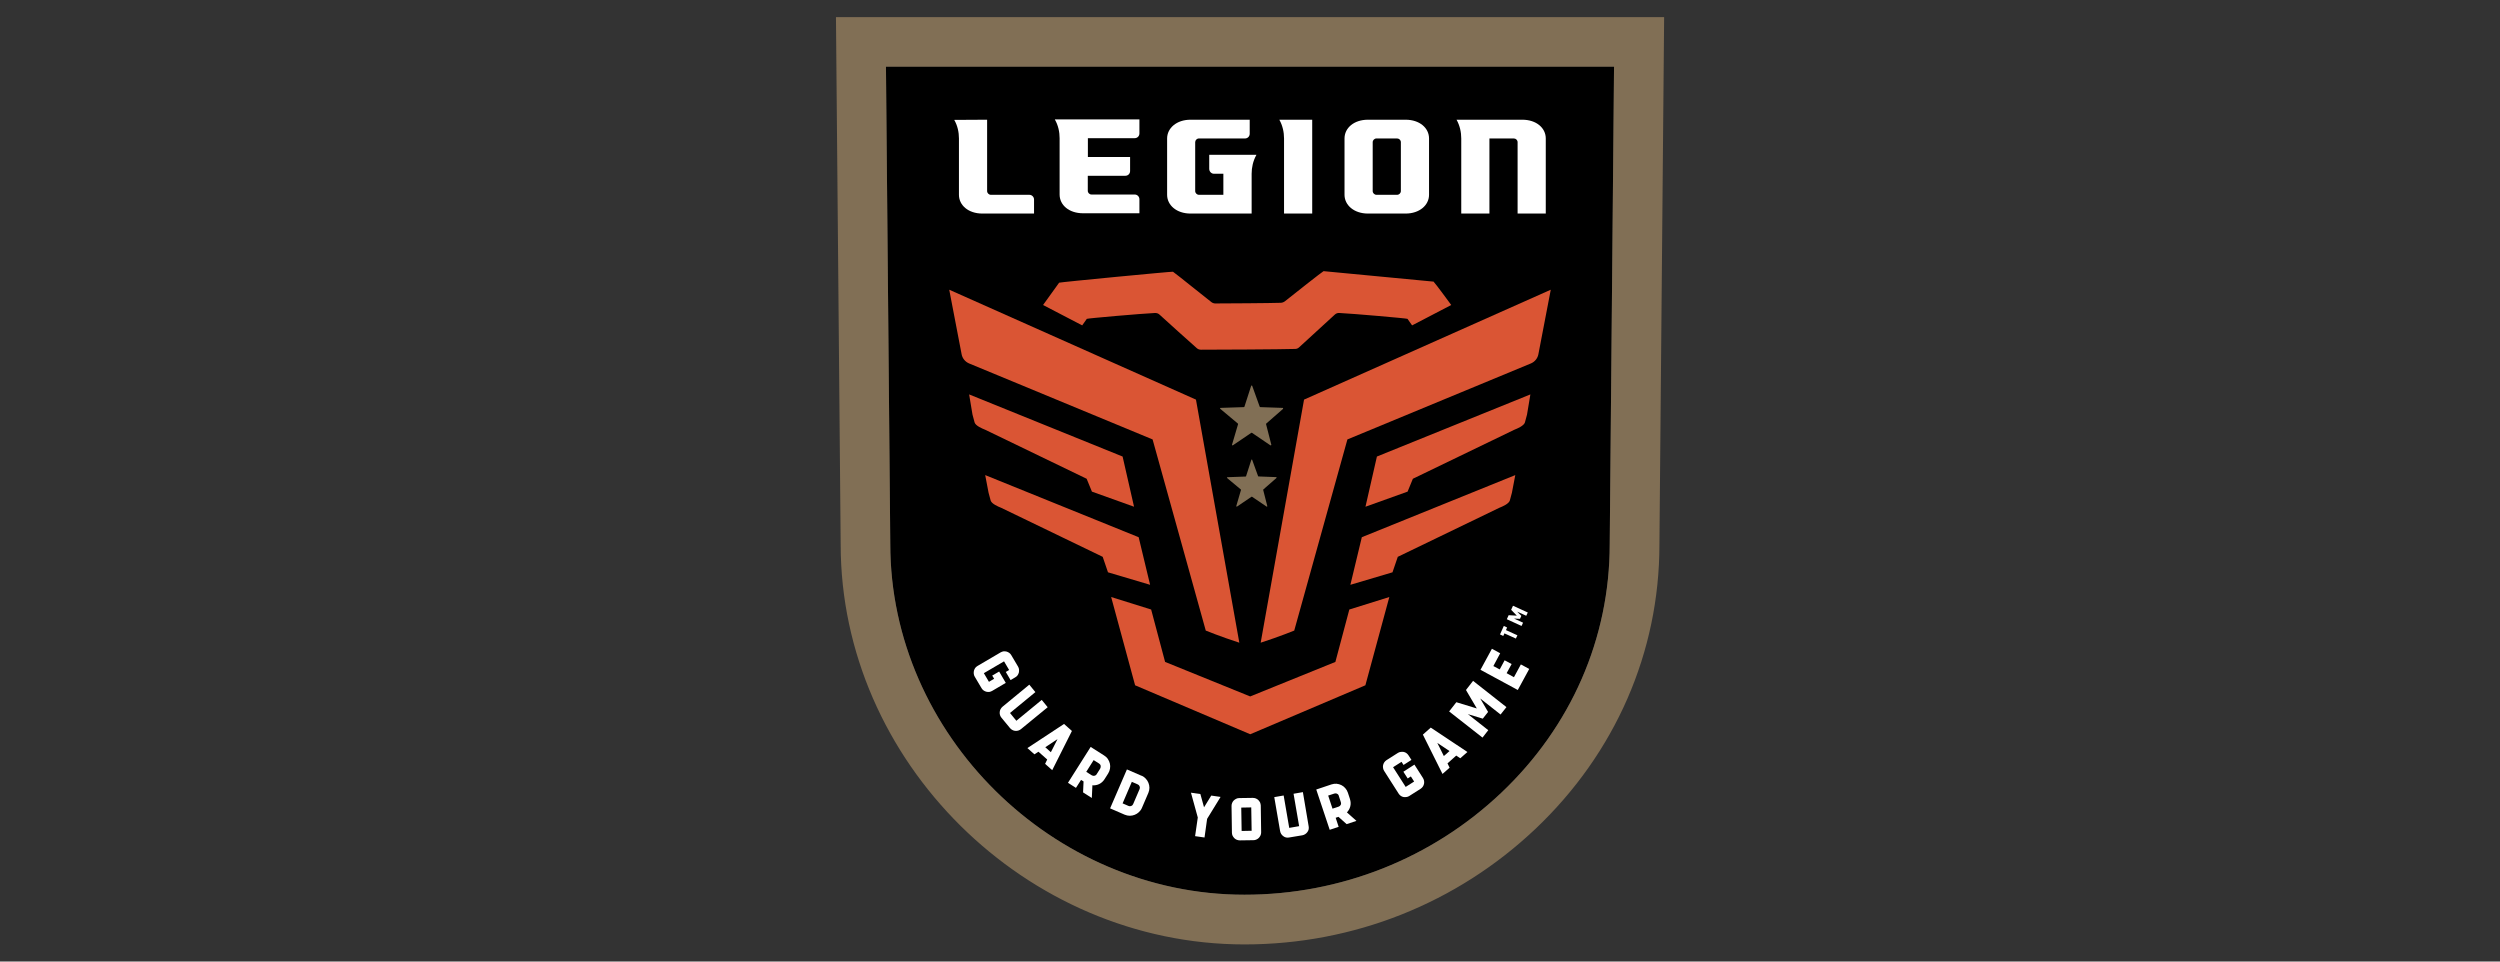
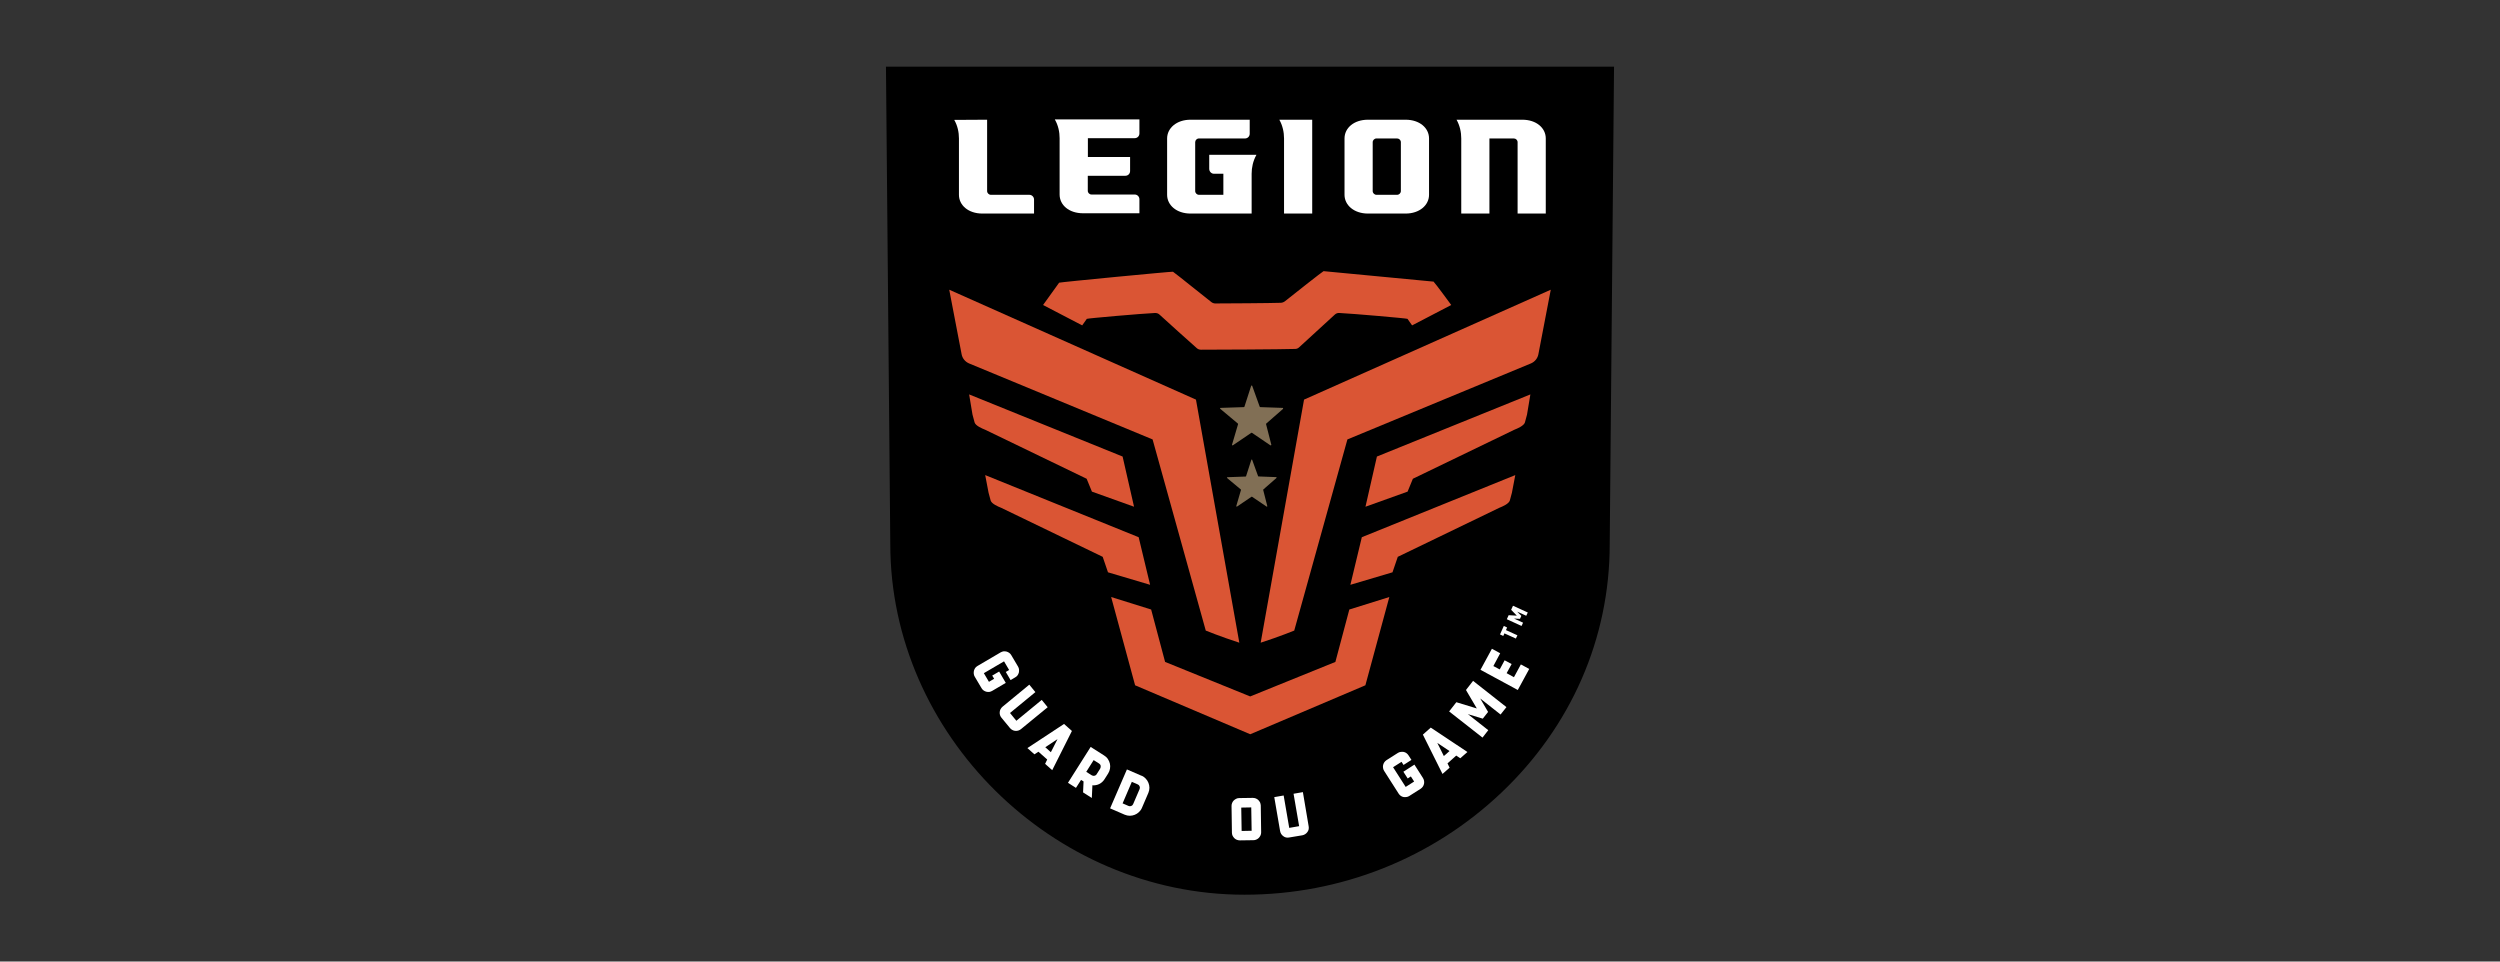
<svg xmlns="http://www.w3.org/2000/svg" viewBox="0 0 260 100" data-name="Layer 1" id="Layer_1">
  <rect x="0" y="0" width="260" height="100" fill="#333333" stroke="none" />
  <defs>
    <style>
      .cls-1 {
        fill: none;
      }

      .cls-2 {
        fill: #fff;
      }

      .cls-3 {
        fill: #816f55;
      }

      .cls-4 {
        fill: #da5534;
      }
    </style>
  </defs>
  <path d="m92.14,6.94l.45,49.65c0,19.78,16.87,36.46,36.83,36.46,10.01,0,19.5-3.77,26.71-10.6,7.27-6.89,11.28-16.07,11.28-25.84l.45-49.68h-75.72Z" />
  <path d="m104.61,69.88l.34-.2-.53-.9-2.1,1.23.53.9.54-.32-.2-.33.72-.42.69,1.18-1.41.83c-.1.06-.2.09-.3.11-.1.01-.21,0-.31-.02-.1-.03-.2-.07-.28-.13-.09-.06-.16-.14-.22-.24l-.71-1.2c-.06-.1-.09-.2-.1-.31-.01-.11,0-.21.02-.31.03-.1.07-.19.13-.28.06-.08.14-.15.24-.21l2.4-1.41c.1-.06.2-.09.3-.11.1-.01.21,0,.31.02.1.03.19.07.28.13.09.06.16.14.22.24l.71,1.2c.06.1.09.2.1.31.01.11,0,.21-.02.31-.03.1-.07.19-.13.28-.06.08-.14.16-.24.21l-.49.29-.5-.85Z" class="cls-2" />
  <path d="m107.06,71.22l.62.76-2.64,2.17.66.81,2.64-2.17.62.76-2.78,2.28c-.09.07-.18.12-.28.15-.1.03-.2.04-.31.03-.1,0-.2-.04-.3-.09-.1-.05-.18-.12-.25-.2l-.89-1.08c-.14-.17-.2-.37-.18-.59.02-.22.12-.4.29-.55l2.78-2.29Z" class="cls-2" />
  <path d="m109.42,80.09l-.73-.65.22-.45-.91-.81-.42.27-.73-.65,3.81-2.51.82.73-2.05,4.08Zm-.13-1.86l.69-1.36-1.27.84.58.52Z" class="cls-2" />
  <path d="m114.87,81.04c-.14.22-.33.39-.55.5-.23.11-.46.15-.71.13l-.06,1.32-.91-.58.05-1.14-.26-.16-.53.83-.83-.53,2.36-3.73,1.4.89c.16.1.29.22.39.37.1.15.17.31.21.48.04.17.04.34.01.52-.03.18-.09.34-.19.5l-.38.6Zm-.45-1.12c.05-.08.07-.18.05-.28-.02-.1-.08-.18-.16-.23l-.57-.36-.77,1.22.57.36c.08.05.18.07.28.05.1-.02.18-.07.23-.16l.38-.6Z" class="cls-2" />
  <path d="m118.72,80.67c.17.07.32.18.44.31.12.13.22.28.28.44.06.16.1.33.1.51,0,.18-.04.36-.11.53l-.67,1.56c-.07.17-.18.32-.31.44-.13.12-.28.22-.44.28-.16.06-.33.1-.51.1-.18,0-.35-.04-.53-.11l-1.52-.66,1.75-4.05,1.52.66Zm-.2,1.39c.04-.09.04-.19,0-.28-.04-.1-.1-.16-.19-.2l-.62-.27-.96,2.24.62.27c.09.04.19.04.28,0,.1-.04.16-.1.2-.2l.67-1.56Z" class="cls-2" />
-   <polygon points="126.94 82.88 125.54 85.16 125.27 87.1 124.29 86.96 124.57 85.02 123.86 82.44 124.84 82.58 125.22 83.96 125.97 82.74 126.94 82.88" class="cls-2" />
  <path d="m130.29,82.98c.11,0,.22.02.32.06.1.04.19.1.26.17.07.07.13.16.18.25.04.1.06.2.07.31l.04,2.79c0,.11-.02.22-.06.31s-.1.18-.17.26c-.07.07-.16.14-.26.18-.1.05-.2.07-.32.07l-1.4.02c-.11,0-.22-.02-.32-.06-.1-.04-.19-.1-.26-.17-.07-.07-.13-.16-.18-.25-.04-.1-.07-.2-.07-.31l-.04-2.79c0-.11.02-.22.06-.31.04-.1.09-.18.17-.26.07-.07.16-.13.26-.18.1-.05.2-.07.31-.07l1.4-.02Zm-.16.99l-1.04.02.04,2.43,1.04-.02-.04-2.43Z" class="cls-2" />
  <path d="m132.53,82.9l.97-.17.58,3.37,1.03-.18-.58-3.37.97-.17.6,3.55c.02.11.02.22,0,.32-.02.1-.07.2-.13.28-.06.08-.13.16-.23.22-.09.06-.19.1-.3.12l-1.38.23c-.22.04-.42,0-.6-.14-.18-.13-.29-.31-.33-.53l-.61-3.55Z" class="cls-2" />
-   <path d="m140.4,83.12c.08.25.09.5.03.74-.06.24-.18.45-.35.63l.99.88-1.02.34-.85-.76-.29.1.31.94-.93.31-1.4-4.19,1.58-.53c.18-.06.36-.08.53-.07.18.02.34.06.5.14.16.08.29.18.41.32.12.13.21.29.27.47l.22.67Zm-1.16-.36c-.03-.09-.09-.17-.19-.21-.09-.05-.19-.05-.28-.02l-.64.21.45,1.36.64-.21c.09-.03.16-.09.21-.18.05-.09.05-.18.02-.28l-.22-.67Z" class="cls-2" />
  <path d="m145.97,79.56l-.21-.33-.88.56,1.31,2.05.88-.56-.34-.53-.33.21-.45-.7,1.15-.74.88,1.38c.06.09.1.19.12.3.02.1.02.21,0,.31-.02.1-.06.2-.12.29-.06.09-.14.17-.23.23l-1.18.75c-.09.06-.19.1-.3.11-.11.02-.21.01-.31,0-.1-.02-.2-.06-.28-.12-.09-.06-.16-.14-.22-.23l-1.5-2.35c-.06-.09-.1-.19-.12-.3-.02-.1-.02-.21,0-.31.02-.1.06-.2.12-.29.06-.09.14-.17.23-.23l1.18-.75c.09-.06.19-.1.3-.11.11-.02.21-.01.31,0,.1.02.2.06.28.12.09.06.16.14.22.23l.31.48-.83.53Z" class="cls-2" />
  <path d="m152.61,78.21l-.74.65-.42-.28-.91.81.22.45-.74.65-2.04-4.09.82-.73,3.8,2.53Zm-1.86-.1l-1.27-.85.68,1.37.59-.52Z" class="cls-2" />
  <polygon points="153.2 70.81 156.67 73.54 156.06 74.31 153.94 72.64 154.76 74.04 154.21 74.74 152.66 74.27 154.78 75.94 154.18 76.71 150.71 73.99 151.46 73.03 153.59 73.68 152.46 71.76 153.2 70.81" class="cls-2" />
  <polygon points="155.31 69.27 155.97 69.62 156.48 68.67 157.21 69.06 156.69 70.01 157.45 70.43 158.17 69.1 159.04 69.57 157.85 71.76 153.97 69.66 155.16 67.47 156.02 67.94 155.31 69.27" class="cls-2" />
-   <path d="m129.42,98.22c-22.76,0-41.99-19.05-41.99-41.6l-.49-54.84h86.13l-.49,54.86c0,11.18-4.58,21.68-12.89,29.56-8.18,7.75-18.92,12.02-30.26,12.02M92.14,6.94l.45,49.65c0,19.78,16.87,36.46,36.83,36.46,10.01,0,19.5-3.77,26.71-10.6,7.27-6.89,11.28-16.07,11.28-25.84l.45-49.68h-75.72Z" class="cls-3" />
  <path d="m107.54,20.75v1.46h-5.37c-1.48,0-2.44-.88-2.44-1.95v-5.86c0-.64-.14-1.33-.49-1.93l3.42-.02v7.42c0,.21.18.39.39.39h4c.27,0,.49.22.49.49" class="cls-2" />
  <path d="m113.14,14.38v1.95h4.39v1.46c0,.27-.21.49-.49.49h-3.91v1.56c0,.22.18.39.39.39h4.49c.27,0,.49.22.49.49v1.46h-5.86c-1.47,0-2.44-.86-2.44-1.95v-5.86c0-.64-.14-1.33-.49-1.93v-.02h8.79v1.46c0,.27-.21.49-.49.49h-4.88Z" class="cls-2" />
  <path d="m130.66,16.1v.02c-.35.63-.49,1.31-.49,1.95v4.14h-6.35c-1.47,0-2.44-.88-2.44-1.95v-5.86c0-1.07.98-1.95,2.44-1.95h6.15v1.46c0,.27-.21.49-.49.49h-4.79c-.22,0-.39.18-.39.39v5.08c0,.21.18.39.39.39h2.54v-2.19h-.98c-.27,0-.49-.23-.49-.51v-1.46h4.88Z" class="cls-2" />
  <path d="m136.47,22.21h-2.93v-7.81c0-.64-.14-1.33-.49-1.95h3.42v9.77Z" class="cls-2" />
  <path d="m148.62,14.4v5.86c0,1.07-.98,1.95-2.44,1.95h-3.91c-1.46,0-2.44-.88-2.44-1.95v-5.86c0-1.09.98-1.95,2.44-1.95h3.91c1.46,0,2.44.86,2.44,1.95m-2.93.39c0-.22-.18-.39-.39-.39h-2.15c-.21,0-.39.18-.39.39v5.08c0,.21.18.39.39.39h2.15c.21,0,.39-.18.39-.39v-5.08Z" class="cls-2" />
  <path d="m160.76,14.4v7.81h-2.93v-7.42c0-.22-.18-.39-.39-.39h-2.54v7.81h-2.93v-7.81c0-.64-.14-1.33-.49-1.95h6.84c1.46,0,2.44.86,2.44,1.95" class="cls-2" />
  <path d="m124.38,41.56l-25.66-11.43,1.29,6.72c.08.42.37.77.76.94l19.1,7.91,5.53,19.88s1.54.63,3.49,1.26c-1.19-6.68-4.51-25.28-4.51-25.28" class="cls-4" />
  <path d="m149.12,29.29s-.02,0-.02,0l-11.45-1.09c-.06,0-3.29,2.55-4.04,3.15-.11.08-.24.13-.37.14-1.08.04-5.81.07-6.85.07-.14,0-.28-.05-.39-.13-.75-.57-3.46-2.78-4.01-3.17-.06-.04-11.79,1.09-11.84,1.14l-1.67,2.32,4.07,2.12.48-.68c.04-.05,5.75-.55,7.1-.61.17,0,.34.05.46.17.7.63,3.18,2.89,3.89,3.5.12.1.26.15.42.15,1.35,0,8.39-.03,9.8-.08.15,0,.3-.06.41-.17l3.71-3.4c.13-.12.29-.18.46-.17,1.34.06,7.06.56,7.1.61l.48.68,4.07-2.12s-1.67-2.28-1.83-2.42" class="cls-4" />
  <path d="m102.46,49.41l.35,1.83.22.82c.11.34.76.62,1.09.75l10.56,5.1.55,1.61,4.38,1.3-1.19-4.95-15.96-6.46Z" class="cls-4" />
  <polygon points="144.49 62.09 140.33 63.39 138.88 68.84 130.02 72.43 121.17 68.84 119.72 63.39 115.56 62.09 118.05 71.27 130.02 76.36 130.02 75.82 130.02 76.36 130.03 76.36 130.03 76.36 142 71.27 144.49 62.09" class="cls-4" />
  <path d="m157.59,49.41l-.35,1.83-.22.82c-.11.34-.76.62-1.09.75l-10.56,5.1-.55,1.61-4.38,1.3,1.19-4.95,15.96-6.46Z" class="cls-4" />
  <path d="m100.79,41.02l.35,2.1.22.82c.11.34.76.62,1.09.75l10.56,5.1.55,1.34,4.38,1.57-1.19-5.22-15.96-6.46Z" class="cls-4" />
  <path d="m159.16,41.02l-.35,2.1-.22.82c-.11.34-.76.62-1.09.75l-10.56,5.1-.55,1.34-4.38,1.57,1.19-5.22,15.96-6.46Z" class="cls-4" />
  <path d="m135.62,41.56l25.66-11.43-1.29,6.72c-.08.42-.37.77-.76.94l-19.1,7.91-5.53,19.88s-1.54.63-3.49,1.26c1.19-6.68,4.51-25.28,4.51-25.28" class="cls-4" />
  <path d="m130.12,40.13l-.7,2.17s-.03.04-.05.04l-2.43.08c-.05,0-.07.07-.03.1l1.83,1.53s.02.04.02.06l-.63,2.14c-.01.05.04.09.09.06l1.92-1.3s.04-.01.06,0l1.93,1.31s.1-.01.09-.06l-.55-2.15s0-.04.02-.06l1.75-1.53s.02-.1-.04-.1l-2.34-.08s-.04-.02-.05-.04l-.78-2.17c-.02-.05-.09-.05-.11,0" class="cls-3" />
  <path d="m130.14,47.82l-.55,1.71s-.02.03-.04.03l-1.91.07s-.06.05-.03.08l1.44,1.2s.02.03.01.05l-.49,1.68s.03.07.07.05l1.52-1.03s.03,0,.05,0l1.52,1.03s.08,0,.07-.05l-.43-1.69s0-.03.01-.04l1.38-1.21s.01-.08-.03-.08l-1.85-.07s-.03-.01-.04-.03l-.62-1.71s-.07-.04-.08,0" class="cls-3" />
  <rect height="96.44" width="86.13" y="1.78" x="86.93" class="cls-1" />
  <g>
    <path d="m156.4,65.1l.34.16-.12.27,1.19.54-.16.34-1.19-.54-.12.27-.34-.16c.14-.3.27-.59.4-.89Z" class="cls-2" />
    <path d="m157.36,63l1.53.7-.16.34-.94-.43.43.44-.14.31-.62-.03.94.43-.16.34-1.53-.7c.06-.14.13-.28.19-.42l.85.05-.59-.61c.06-.14.13-.28.19-.42Z" class="cls-2" />
  </g>
</svg>